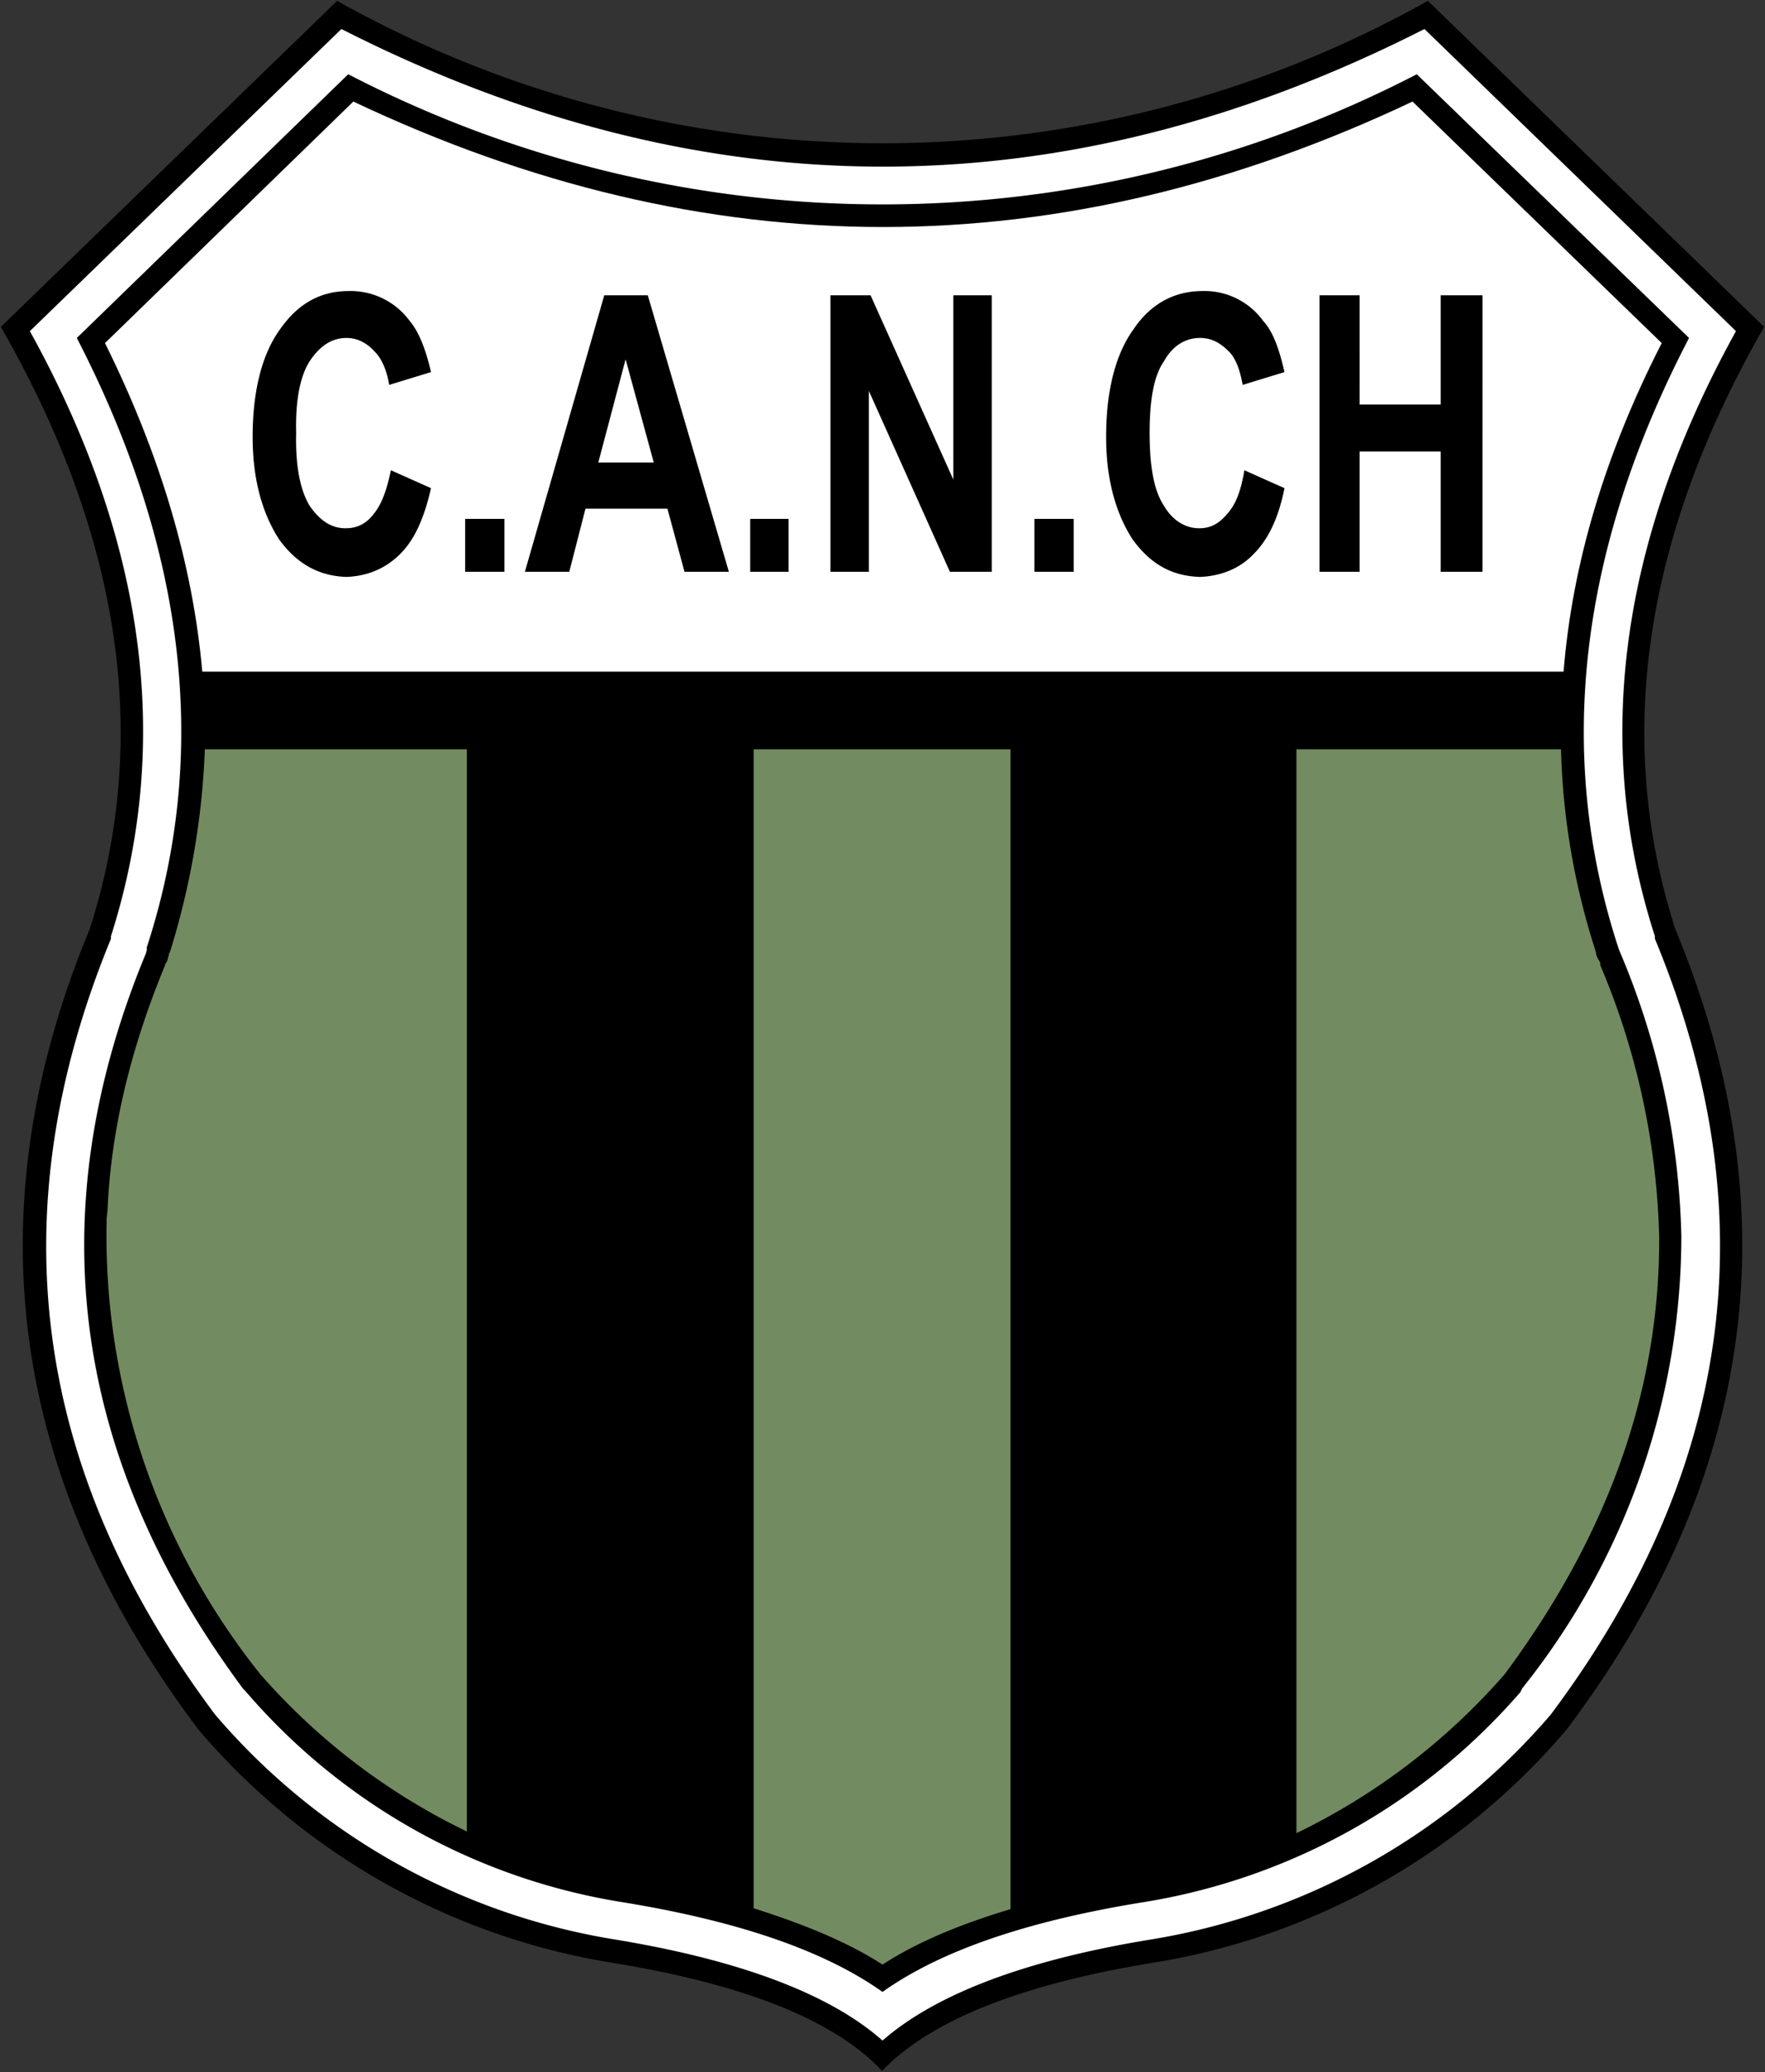
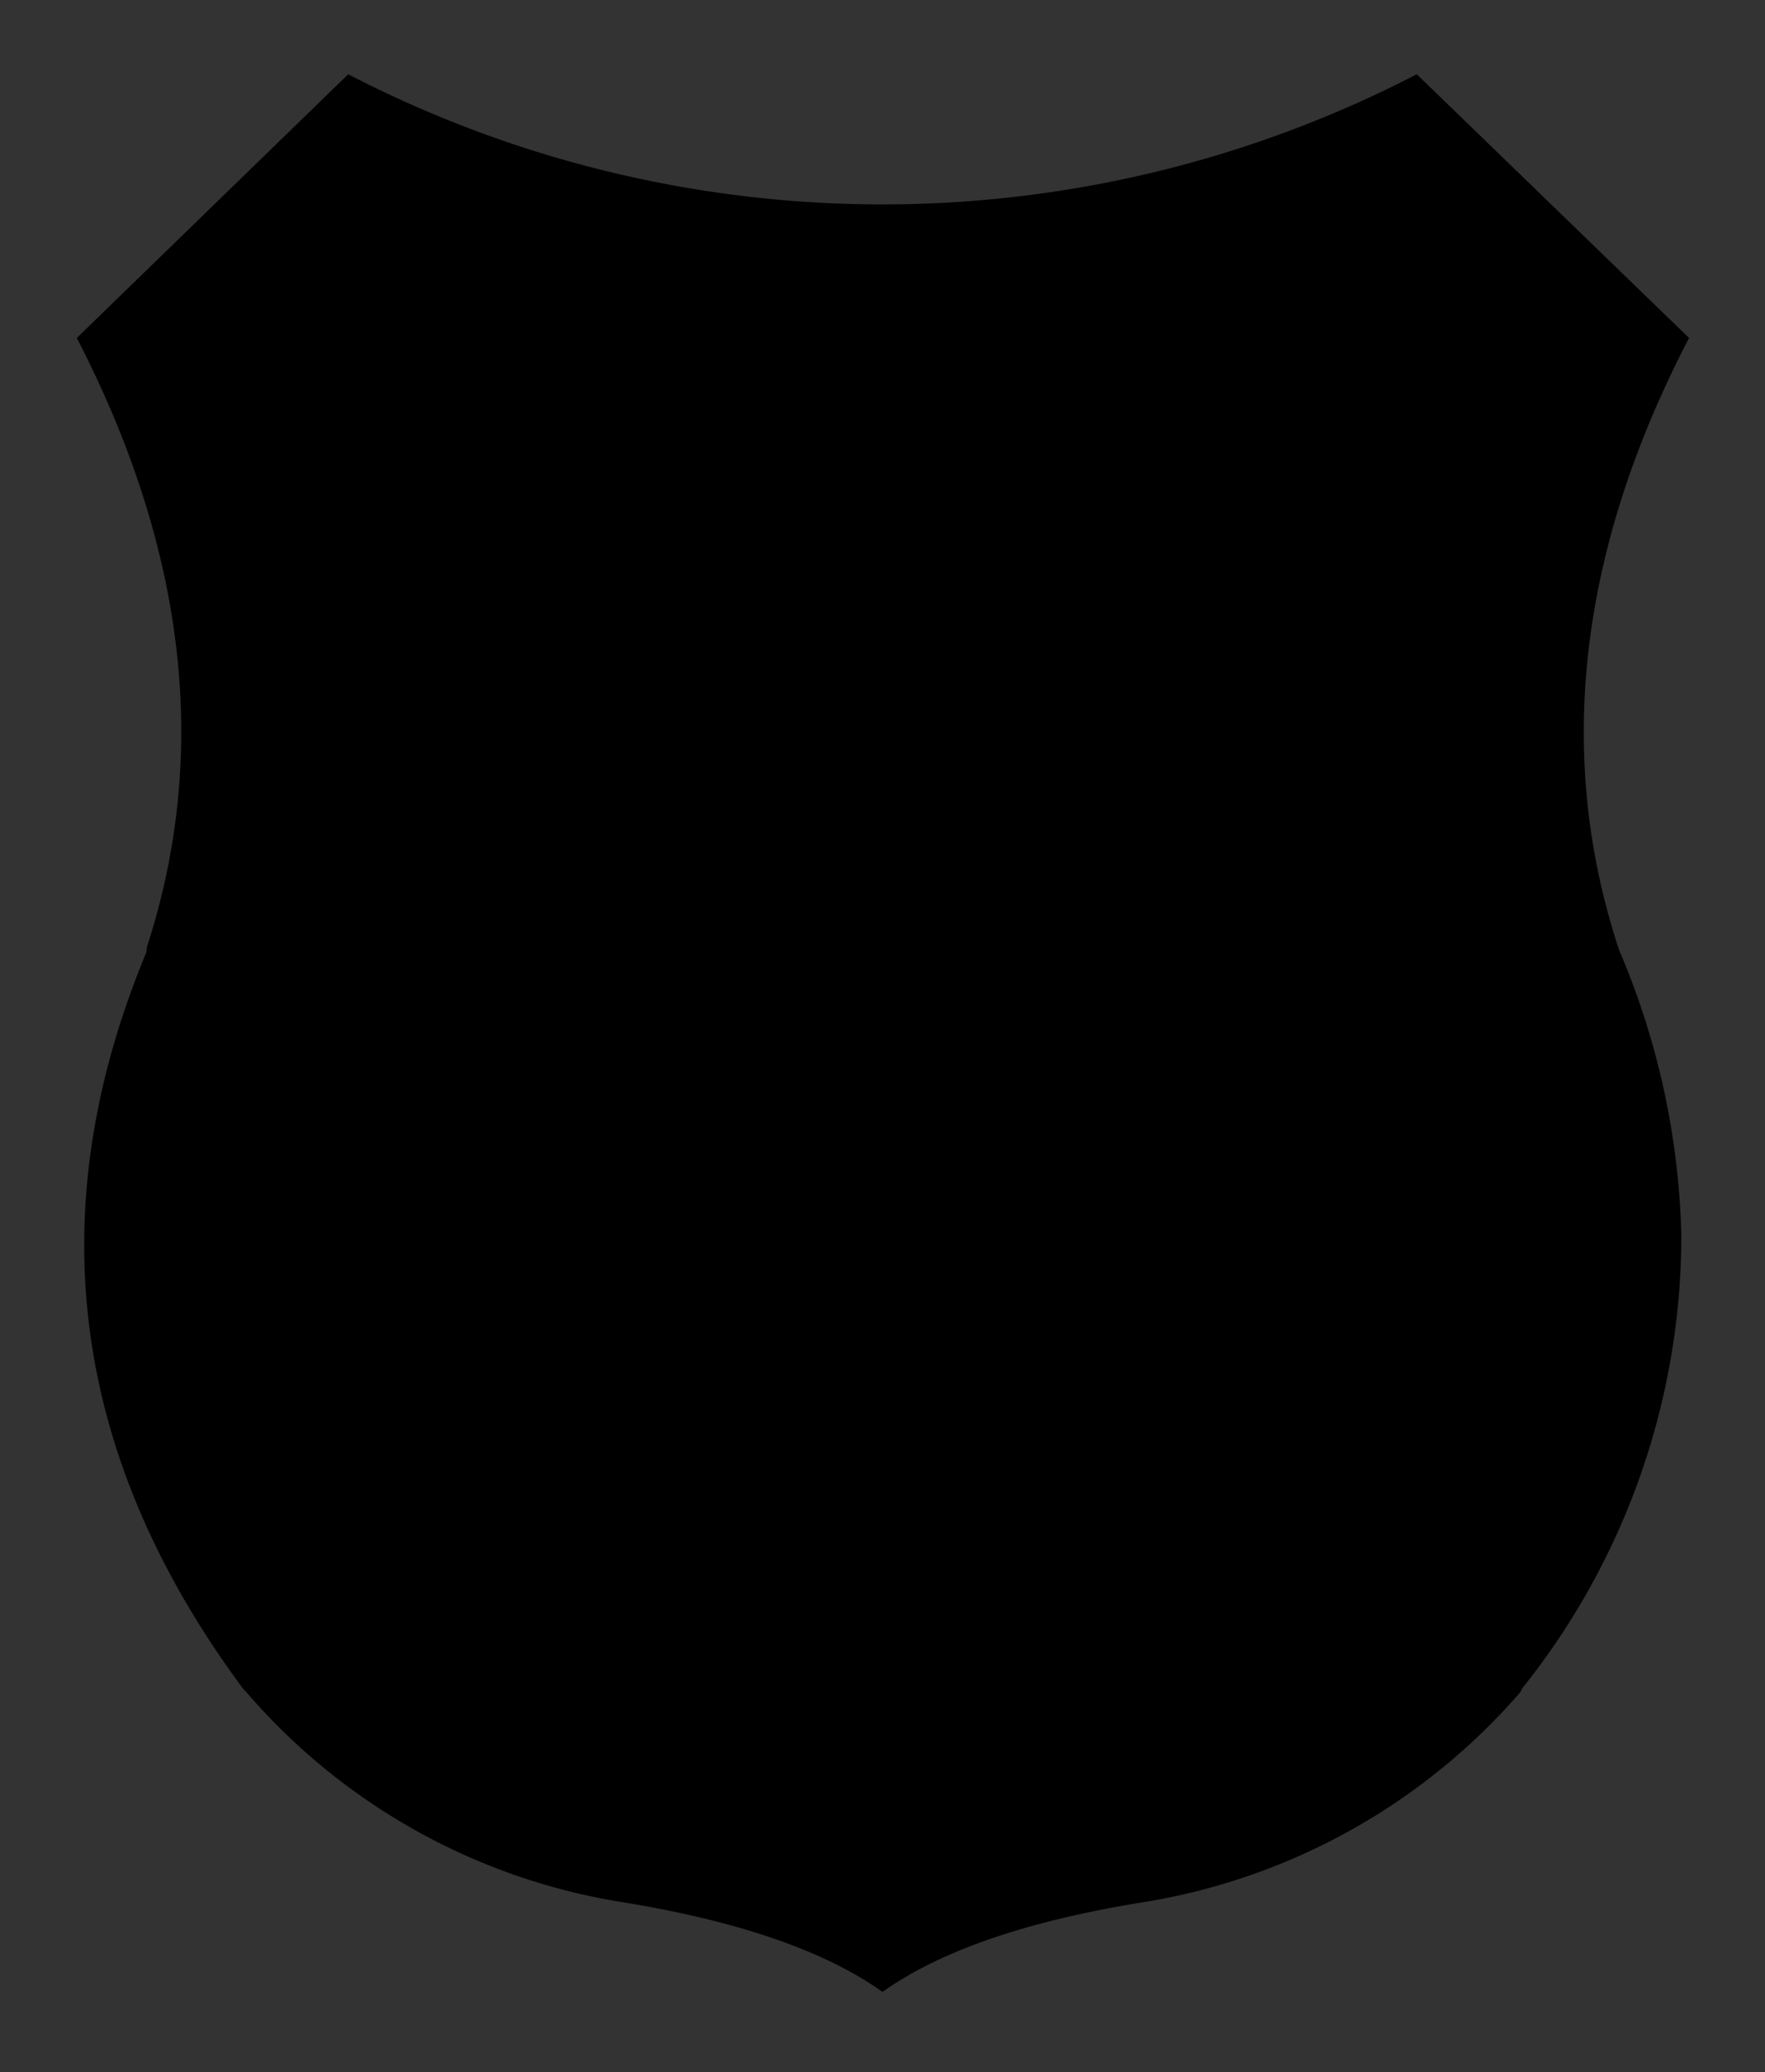
<svg xmlns="http://www.w3.org/2000/svg" width="2068" height="2428" fill="none">
  <rect width="100%" height="100%" fill="#333333" stroke="none" />
  <g fill-rule="evenodd" clip-rule="evenodd">
-     <path fill="#000" d="M2067 383L1673 1A1307 1307 0 0 1 395 1L1 383c141 246 176 482 104 706-137 330-94 643 127 937a805 805 0 0 0 480 273c157 25 265 67 322 128v-1c58-60 166-102 322-127a803 803 0 0 0 480-273c221-294 264-607 127-937-72-224-37-460 104-706z" />
-     <path fill="#fff" d="M1669 34l365 354c-136 246-168 483-95 709v3c133 321 92 623-122 909a783 783 0 0 1-465 263c-149 24-255 64-318 119-62-55-169-95-317-119a780 780 0 0 1-465-263C38 1723-2 1421 130 1100v-3c72-226 41-463-95-709L400 34c423 215 846 215 1269 0z" />
    <path fill="#000" d="M1979 396L1660 87a1361 1361 0 0 1-1252 0L90 396c128 248 156 487 82 714v3l-1 4c-126 304-87 591 114 862l2 2 1 1a734 734 0 0 0 436 246c138 22 241 57 310 106 69-49 172-84 311-106a740 740 0 0 0 437-246v-1l1-1v-1a850 850 0 0 0 187-530 904 904 0 0 0-73-336l-1-3c-74-227-46-466 83-714z" />
-     <path fill="#fff" d="M1655 119l292 283c-67 131-105 260-115 385H237c-11-125-49-254-114-385l291-283c414 196 827 196 1241 0z" />
-     <path fill="#738b60" d="M1875 1128v3a868 868 0 0 1 69 318c1 178-59 349-182 514l-1 1a766 766 0 0 1-242 184V878h310c2 81 16 161 41 238v2l2 5 3 5zm-1677-11l1-1c24-77 38-157 41-238h307v1268a759 759 0 0 1-240-182l-1-1a823 823 0 0 1-181-536l1-9c4-94 27-189 67-286l1-3 2-3 2-8v-1zm986 1120c-60 18-110 39-150 65-40-26-91-47-151-66V878h301v1359z" />
-     <path fill="#000" d="M1737 346h-49v128h-95V346h-47v324h47V529h95v141h49zm-281 105l49-15c-6-26-13-47-25-60a85 85 0 0 0-71-35c-33 0-61 15-81 45-21 29-32 72-32 126 0 49 11 89 31 120 21 29 46 43 79 44 25-1 47-10 63-27 17-17 29-42 36-77l-47-21c-4 24-10 40-20 51-10 12-20 17-33 17-16 0-31-9-41-26-12-18-17-46-17-86 0-39 5-67 17-84 10-18 25-27 42-27 14 0 24 6 34 16 8 8 13 22 16 39zm-294-105h-45v216l-97-216h-47v324h45V458l95 212h49zm96 262h-46v62h46zM328 386c-21 29-32 72-32 126 0 49 11 89 31 120 21 29 47 43 79 44 25-1 46-10 63-27s28-42 36-77l-47-21c-5 24-11 40-20 51-9 12-20 17-33 17-17 0-30-9-42-26-11-18-17-46-16-86-1-39 5-67 16-84 12-18 26-27 43-27 13 0 24 6 33 16 8 8 14 21 17 39l49-15c-6-26-14-47-25-60a86 86 0 0 0-71-35c-34 0-60 15-81 45zm596 222h-45v62h45zm-333 0h-46v62h46zm24 62h52l19-74h96l20 74h52l-95-324h-51zm118-249l33 121h-65z" />
  </g>
</svg>